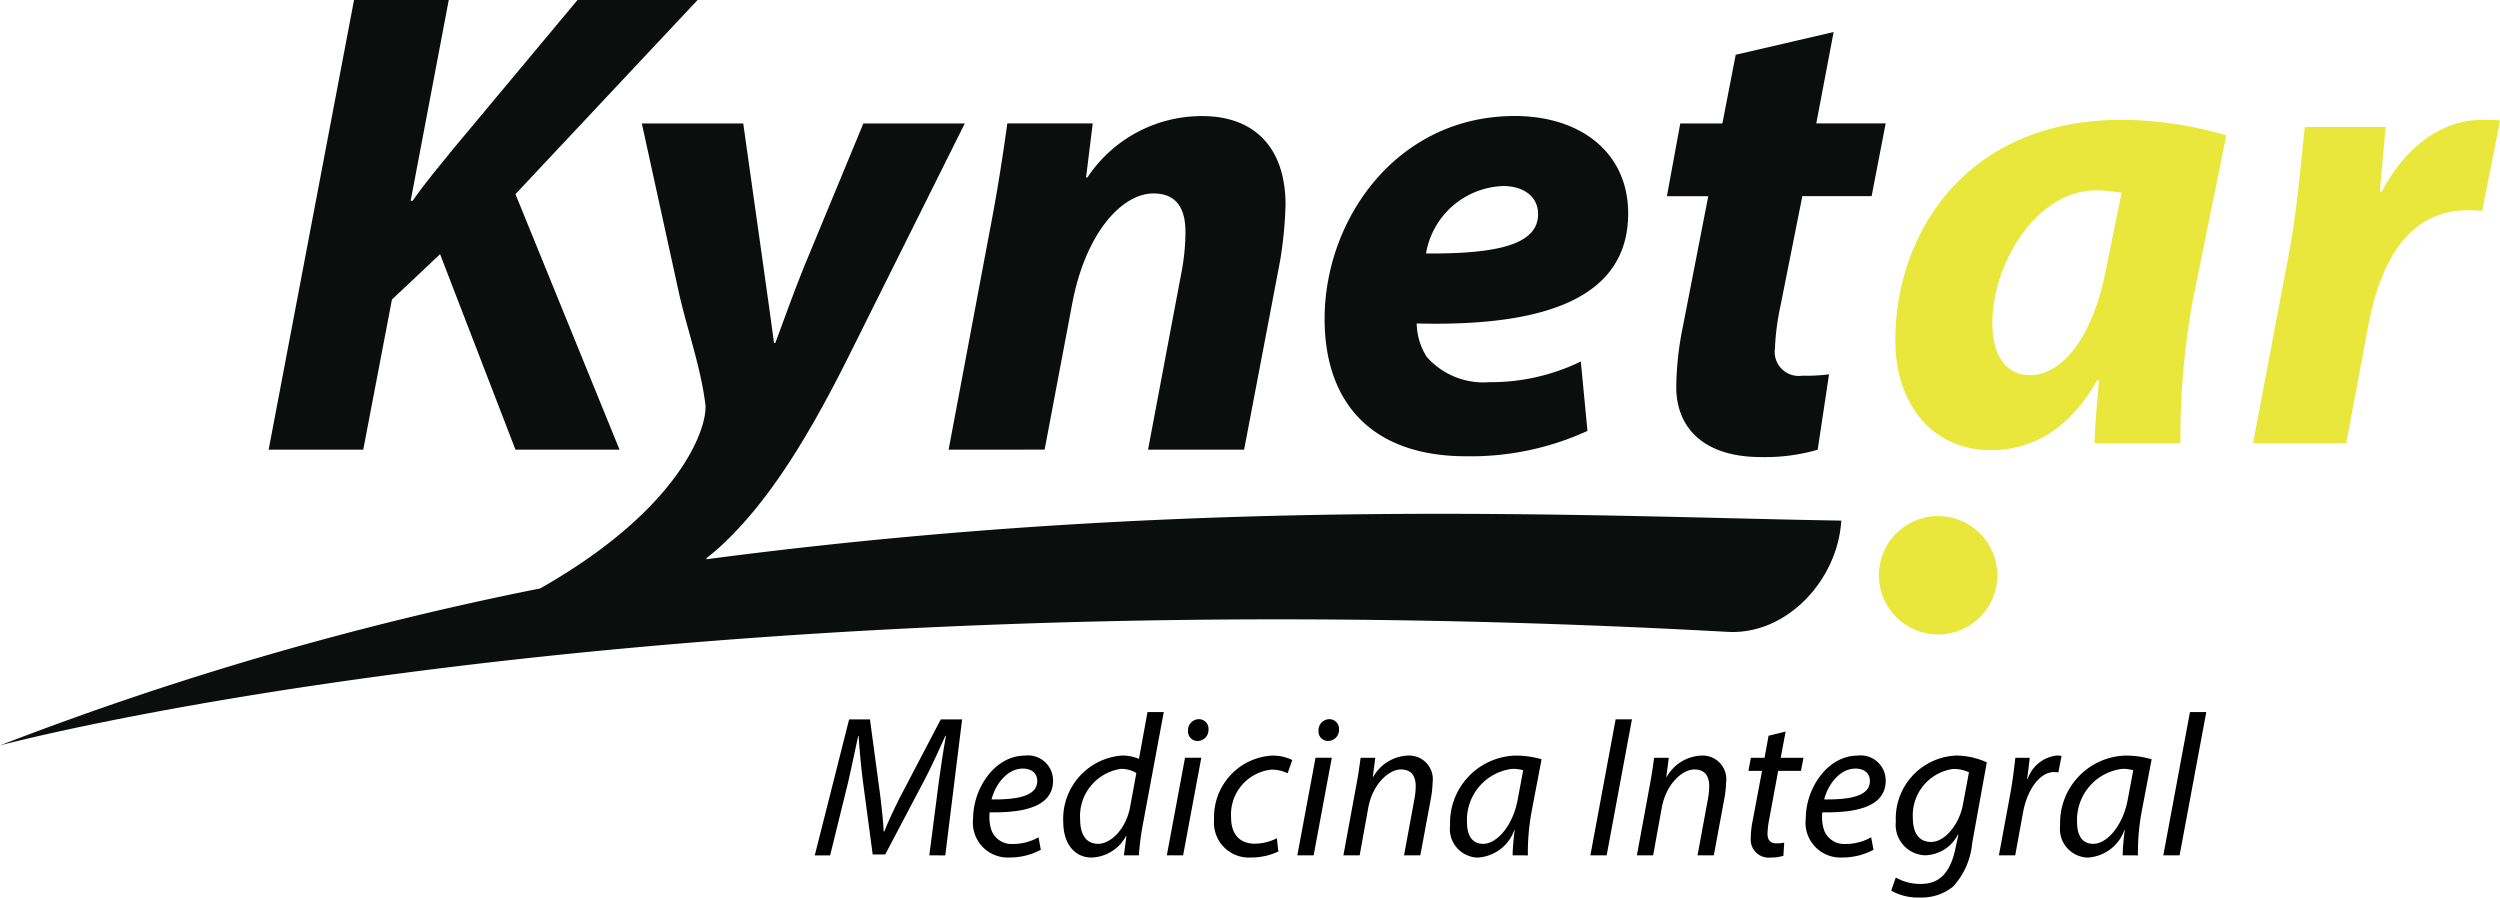
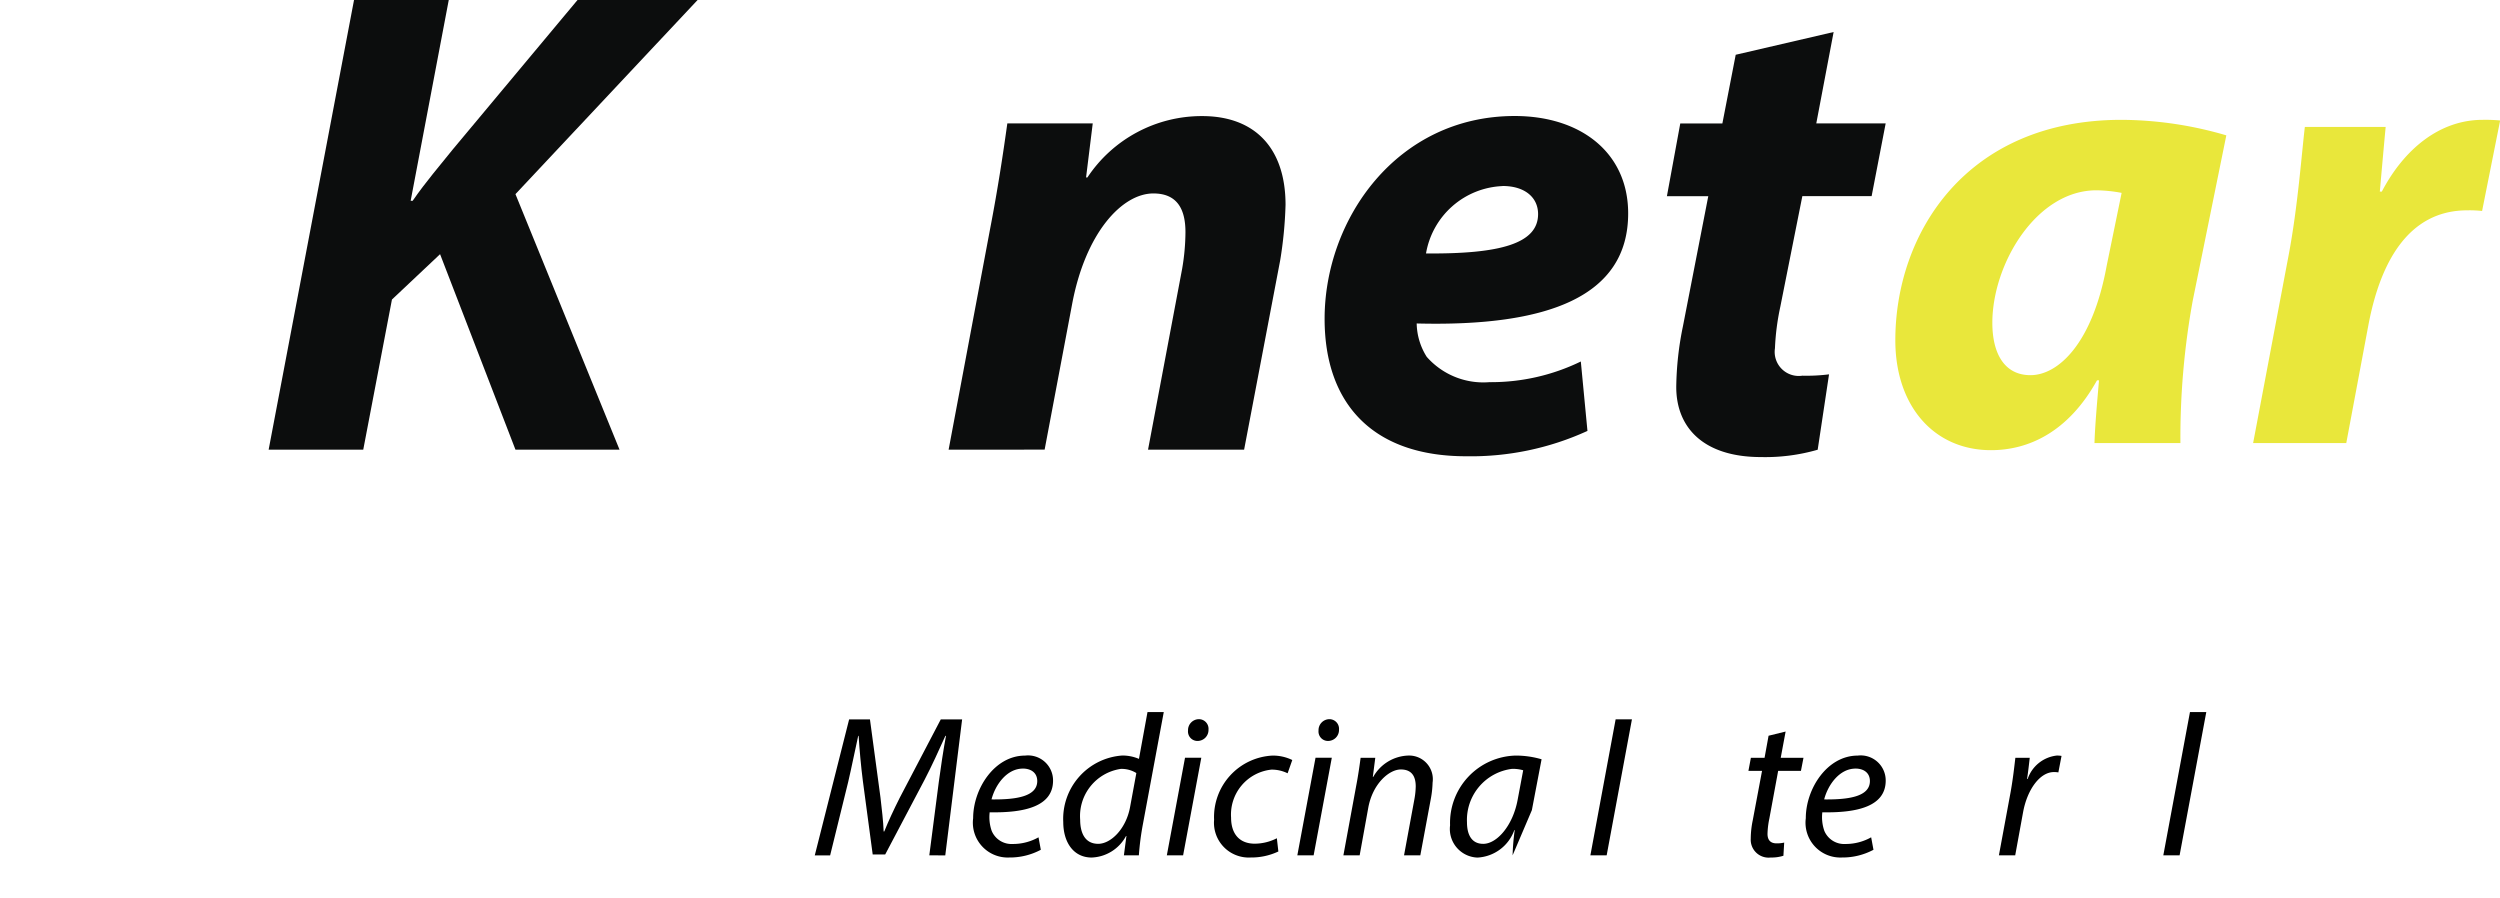
<svg xmlns="http://www.w3.org/2000/svg" width="124.671" height="44.757" viewBox="0 0 124.671 44.757">
  <g id="Group_4" data-name="Group 4" transform="translate(-432.245 -365.946)">
    <g id="Group_1" data-name="Group 1" transform="translate(432.245 365.946)">
      <path id="Path_1" data-name="Path 1" d="M935.828,365.946h4.724l-1.9,10.014h.1c.665-.965,1.364-1.763,2-2.562l6.221-7.452h5.988l-9.083,9.681,5.19,12.742h-5.19l-3.759-9.748-2.4,2.262-1.431,7.486H931.57Z" transform="translate(-918.173 -365.946)" fill="#0c0d0d" />
      <path id="Path_2" data-name="Path 2" d="M2195.323,598.333l2.063-10.979c.4-2.063.665-3.859.865-5.29h4.259l-.333,2.695h.067a6.845,6.845,0,0,1,5.722-3.061c2.662,0,4.159,1.63,4.159,4.425a20.367,20.367,0,0,1-.266,2.761l-1.8,9.448h-4.791l1.7-9.016a11.028,11.028,0,0,0,.166-1.83c0-1.131-.4-1.93-1.6-1.93-1.563,0-3.394,1.963-4.059,5.556l-1.364,7.219Z" transform="translate(-2148.017 -575.909)" fill="#0c0d0d" />
      <path id="Path_3" data-name="Path 3" d="M2907.253,597.4a13.96,13.96,0,0,1-6.055,1.264c-4.658,0-7.053-2.628-7.053-6.854,0-4.957,3.593-10.114,9.482-10.114,3.294,0,5.656,1.83,5.656,4.857,0,4.159-4.026,5.656-10.546,5.489a3.21,3.21,0,0,0,.5,1.663,3.758,3.758,0,0,0,3.127,1.264,10.23,10.23,0,0,0,4.558-1.031Zm-4.225-12.21a4.04,4.04,0,0,0-3.826,3.36c3.726.033,5.589-.5,5.589-1.963,0-.832-.665-1.4-1.763-1.4" transform="translate(-2828.089 -575.911)" fill="#0c0d0d" />
      <path id="Path_4" data-name="Path 4" d="M3538.56,425.462l-.865,4.558h3.46l-.7,3.626H3537l-1.1,5.523a12.1,12.1,0,0,0-.266,2.063A1.2,1.2,0,0,0,3537,442.6a8.918,8.918,0,0,0,1.331-.067l-.566,3.759a9.412,9.412,0,0,1-2.828.366c-2.861,0-4.225-1.464-4.225-3.493a15.757,15.757,0,0,1,.333-3.028l1.264-6.488h-2.063l.666-3.626h2.1l.665-3.427Z" transform="translate(-3447.12 -423.865)" fill="#0c0d0d" />
-       <path id="Path_5" data-name="Path 5" d="M3930.305,1328.106a2.952,2.952,0,1,1-2.953-2.952,2.952,2.952,0,0,1,2.953,2.952" transform="translate(-3830.702 -1299.417)" fill="#e9e73b" />
-       <path id="Path_6" data-name="Path 6" d="M467.48,617.074v-.057c.27-.21.538-.436.8-.683,2.163-2.029,4.092-4.99,6.255-9.315l5.822-11.677H475.3l-2.961,7.153c-.7,1.763-1.065,2.828-1.431,3.793h-.067c-.133-1.031-.3-2.2-.532-3.859l-1-7.086h-5.057l1.826,8.339c.411,1.878,1.118,3.784,1.348,5.72v.006c.072,1.17-1.286,5.174-8.245,9.123h0a163.193,163.193,0,0,0-26.937,7.828s32.043-8.639,86.159-5.663c2.954.162,5.487-2.595,5.664-5.548-12.488-.2-32.186-1.292-56.588,1.927" transform="translate(-432.245 -589.186)" fill="#0c0d0d" />
      <path id="Path_7" data-name="Path 7" d="M3964.92,604.783c.032-.935.129-2,.226-3.127h-.1c-1.45,2.611-3.449,3.482-5.286,3.482-2.837,0-4.771-2.192-4.771-5.48,0-5.319,3.514-10.993,11.283-10.993a18.781,18.781,0,0,1,5.223.774l-1.677,8.253a38.166,38.166,0,0,0-.612,7.092Zm1.354-12.475a7.18,7.18,0,0,0-1.257-.129c-3,0-5.19,3.675-5.19,6.608,0,1.547.612,2.611,1.9,2.611,1.386,0,3.095-1.58,3.8-5.448Z" transform="translate(-3860.472 -582.689)" fill="#e9e73b" />
      <path id="Path_8" data-name="Path 8" d="M4619.8,604.783l1.773-9.381c.451-2.385.645-5.029.806-6.383h4.03c-.1,1.064-.194,2.128-.291,3.224h.1c1.1-2.1,2.869-3.578,5.029-3.578a7.862,7.862,0,0,1,.871.032l-.9,4.513a5.462,5.462,0,0,0-.741-.032c-2.966,0-4.352,2.643-4.932,5.738l-1.1,5.867Z" transform="translate(-4507.44 -582.689)" fill="#e9e73b" />
    </g>
    <g id="Group_3" data-name="Group 3" transform="translate(472.872 401.457)">
      <g id="Group_2" data-name="Group 2" transform="translate(0 0)">
        <path id="Path_9" data-name="Path 9" d="M1952.131,1709.71l.474-3.662c.086-.647.233-1.64.358-2.295h-.031c-.306.685-.674,1.491-1.035,2.185l-1.966,3.729h-.623l-.489-3.653c-.1-.779-.168-1.566-.213-2.261h-.021c-.14.627-.347,1.651-.5,2.3l-.9,3.66h-.766l1.713-6.781h1.039l.524,3.889c.066.577.142,1.2.159,1.7h.03c.2-.5.485-1.112.77-1.677l2.048-3.912h1.065l-.84,6.781Z" transform="translate(-1946.415 -1702.567)" />
        <path id="Path_10" data-name="Path 10" d="M2244.247,1774.9a3.278,3.278,0,0,1-1.569.385,1.738,1.738,0,0,1-1.806-1.958c0-1.465,1.062-3.124,2.59-3.124a1.247,1.247,0,0,1,1.395,1.248c0,1.278-1.4,1.614-3.16,1.58a2.063,2.063,0,0,0,.1.926,1.071,1.071,0,0,0,1.056.654,2.586,2.586,0,0,0,1.279-.333Zm-.9-4.048c-.775,0-1.361.776-1.559,1.537,1.279.015,2.281-.16,2.281-.918C2244.068,1771.07,2243.771,1770.85,2243.347,1770.85Z" transform="translate(-2232.97 -1768.034)" />
        <path id="Path_11" data-name="Path 11" d="M2413.425,1689.429l-1.042,5.6a13.7,13.7,0,0,0-.2,1.542h-.746l.126-.962h-.02a2.029,2.029,0,0,1-1.712,1.073c-.915,0-1.418-.771-1.418-1.771a3.167,3.167,0,0,1,2.937-3.316,2.088,2.088,0,0,1,.838.167l.426-2.334Zm-1.367,3.04a1.387,1.387,0,0,0-.777-.207,2.38,2.38,0,0,0-2.025,2.536c0,.589.2,1.2.9,1.2.625,0,1.384-.733,1.588-1.828Z" transform="translate(-2396.017 -1689.429)" />
        <path id="Path_12" data-name="Path 12" d="M2600.915,1709.421l.907-4.866h.812l-.907,4.866Zm1.057-6.225a.548.548,0,0,1,.536-.565.481.481,0,0,1,.485.524.546.546,0,0,1-.552.562A.471.471,0,0,1,2601.972,1703.2Z" transform="translate(-2583.354 -1702.278)" />
        <path id="Path_13" data-name="Path 13" d="M2691.986,1775.039a3.153,3.153,0,0,1-1.379.3,1.734,1.734,0,0,1-1.826-1.882,3.067,3.067,0,0,1,2.912-3.2,2.2,2.2,0,0,1,.987.221l-.233.662a1.788,1.788,0,0,0-.807-.183,2.253,2.253,0,0,0-2.012,2.393c0,.791.4,1.3,1.183,1.3a2.446,2.446,0,0,0,1.1-.271Z" transform="translate(-2668.863 -1768.088)" />
        <path id="Path_14" data-name="Path 14" d="M2843.475,1709.421l.907-4.866h.812l-.906,4.866Zm1.057-6.225a.548.548,0,0,1,.536-.565.481.481,0,0,1,.485.524.546.546,0,0,1-.552.562A.471.471,0,0,1,2844.532,1703.2Z" transform="translate(-2819.406 -1702.278)" />
        <path id="Path_15" data-name="Path 15" d="M2929.086,1775.178l.635-3.45c.105-.541.17-1.013.224-1.416h.731l-.123.956h.02a2.083,2.083,0,0,1,1.761-1.067,1.181,1.181,0,0,1,1.2,1.351,5.075,5.075,0,0,1-.084.785l-.528,2.84h-.812l.519-2.811a3.8,3.8,0,0,0,.064-.623c0-.488-.184-.848-.744-.848-.584,0-1.408.713-1.624,1.917l-.428,2.365Z" transform="translate(-2902.72 -1768.034)" />
-         <path id="Path_16" data-name="Path 16" d="M3130.5,1775.178a11.114,11.114,0,0,1,.106-1.257h-.021a2.065,2.065,0,0,1-1.838,1.368,1.427,1.427,0,0,1-1.365-1.608,3.359,3.359,0,0,1,3.282-3.479,4.6,4.6,0,0,1,1.281.185l-.484,2.536a11.246,11.246,0,0,0-.2,2.256Zm.528-4.243a1.829,1.829,0,0,0-.565-.069,2.567,2.567,0,0,0-2.238,2.664c0,.544.184,1.074.811,1.074.681,0,1.479-.907,1.716-2.2Z" transform="translate(-3095.696 -1768.034)" />
+         <path id="Path_16" data-name="Path 16" d="M3130.5,1775.178a11.114,11.114,0,0,1,.106-1.257h-.021a2.065,2.065,0,0,1-1.838,1.368,1.427,1.427,0,0,1-1.365-1.608,3.359,3.359,0,0,1,3.282-3.479,4.6,4.6,0,0,1,1.281.185l-.484,2.536Zm.528-4.243a1.829,1.829,0,0,0-.565-.069,2.567,2.567,0,0,0-2.238,2.664c0,.544.184,1.074.811,1.074.681,0,1.479-.907,1.716-2.2Z" transform="translate(-3095.696 -1768.034)" />
        <path id="Path_17" data-name="Path 17" d="M3390.188,1702.929l-1.26,6.781h-.812l1.259-6.781Z" transform="translate(-3349.433 -1702.567)" />
-         <path id="Path_18" data-name="Path 18" d="M3474.583,1775.178l.635-3.45c.105-.541.17-1.013.224-1.416h.731l-.123.956h.02a2.083,2.083,0,0,1,1.761-1.067,1.181,1.181,0,0,1,1.2,1.351,5.018,5.018,0,0,1-.085.785l-.527,2.84h-.812l.519-2.811a3.83,3.83,0,0,0,.064-.623c0-.488-.184-.848-.744-.848-.585,0-1.408.713-1.624,1.917l-.428,2.365Z" transform="translate(-3433.581 -1768.034)" />
        <path id="Path_19" data-name="Path 19" d="M3683.88,1725.591l-.244,1.308h1.135l-.127.653h-1.136l-.437,2.366a4.2,4.2,0,0,0-.094.777c0,.291.135.472.449.472a1.53,1.53,0,0,0,.383-.039l-.039.657a1.942,1.942,0,0,1-.629.088.893.893,0,0,1-1-.944,4.6,4.6,0,0,1,.1-.913l.463-2.463h-.679l.123-.653h.682l.2-1.1Z" transform="translate(-3635.461 -1724.621)" />
        <path id="Path_20" data-name="Path 20" d="M3791.832,1774.9a3.278,3.278,0,0,1-1.569.385,1.737,1.737,0,0,1-1.806-1.958c0-1.465,1.062-3.124,2.59-3.124a1.247,1.247,0,0,1,1.395,1.248c0,1.278-1.4,1.614-3.16,1.58a2.063,2.063,0,0,0,.1.926,1.071,1.071,0,0,0,1.056.654,2.59,2.59,0,0,0,1.279-.333Zm-.9-4.048c-.775,0-1.36.776-1.559,1.537,1.28.015,2.281-.16,2.281-.918C3791.653,1771.07,3791.355,1770.85,3790.931,1770.85Z" transform="translate(-3739.032 -1768.034)" />
-         <path id="Path_21" data-name="Path 21" d="M3947.526,1776.283a2.437,2.437,0,0,0,1.26.319c.8,0,1.425-.415,1.707-1.733l.157-.728h-.025a1.889,1.889,0,0,1-1.65,1.034,1.521,1.521,0,0,1-1.447-1.686,3.143,3.143,0,0,1,3.014-3.288,3.782,3.782,0,0,1,1.523.339l-.729,4.021a3.684,3.684,0,0,1-.958,2.179,2.482,2.482,0,0,1-1.658.54,2.69,2.69,0,0,1-1.423-.344Zm3.649-5.248a1.856,1.856,0,0,0-.786-.166,2.334,2.334,0,0,0-2.011,2.475c0,.539.187,1.166.91,1.166.7,0,1.408-.9,1.584-1.854Z" transform="translate(-3893.613 -1768.034)" />
        <path id="Path_22" data-name="Path 22" d="M4147.406,1775.178l.58-3.134c.116-.634.188-1.28.241-1.732h.717c-.038.338-.077.678-.132,1.057h.028a1.735,1.735,0,0,1,1.456-1.168,1.4,1.4,0,0,1,.233.018l-.158.823a1.161,1.161,0,0,0-.222-.017c-.7,0-1.332.875-1.538,2.006l-.392,2.147Z" transform="translate(-4088.351 -1768.034)" />
-         <path id="Path_23" data-name="Path 23" d="M4264.306,1775.178a11.23,11.23,0,0,1,.106-1.257h-.021a2.064,2.064,0,0,1-1.838,1.368,1.427,1.427,0,0,1-1.365-1.608,3.359,3.359,0,0,1,3.282-3.479,4.59,4.59,0,0,1,1.281.185l-.484,2.536a11.282,11.282,0,0,0-.2,2.256Zm.528-4.243a1.825,1.825,0,0,0-.565-.069,2.566,2.566,0,0,0-2.237,2.664c0,.544.184,1.074.81,1.074.682,0,1.479-.907,1.716-2.2Z" transform="translate(-4199.079 -1768.034)" />
        <path id="Path_24" data-name="Path 24" d="M4452.983,1696.573l1.329-7.144h.814l-1.331,7.144Z" transform="translate(-4385.729 -1689.429)" />
      </g>
    </g>
  </g>
</svg>